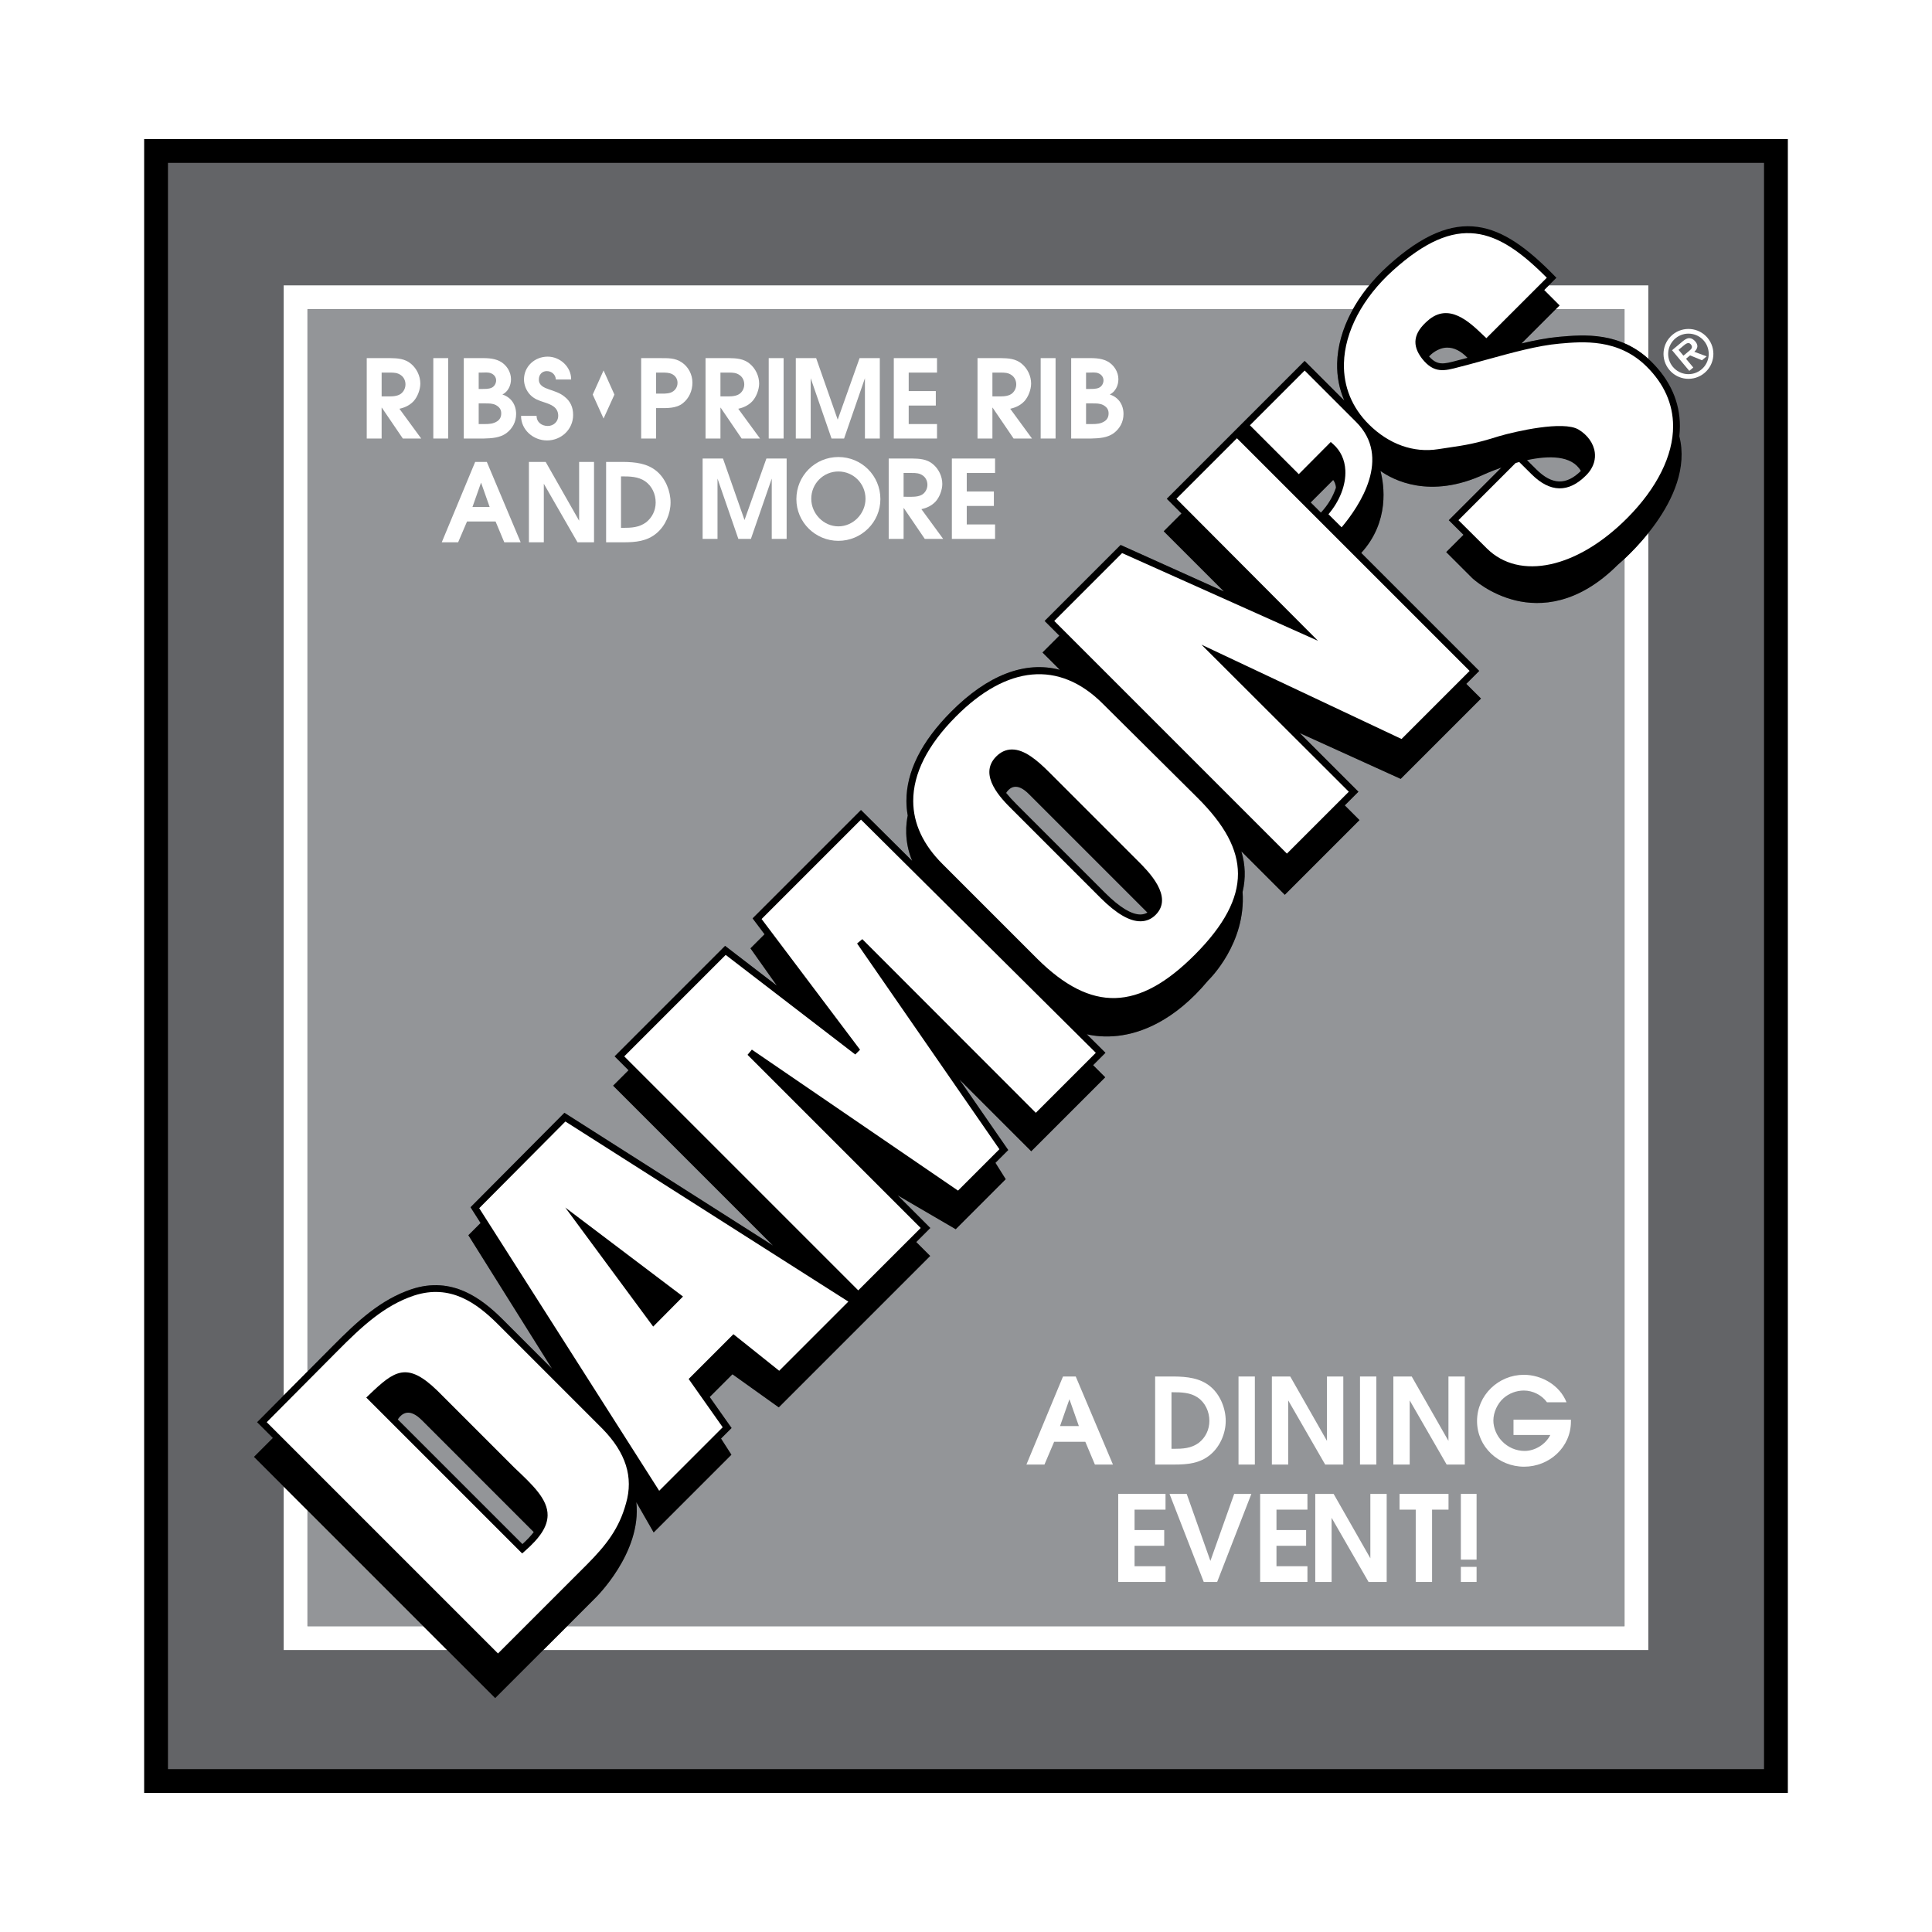
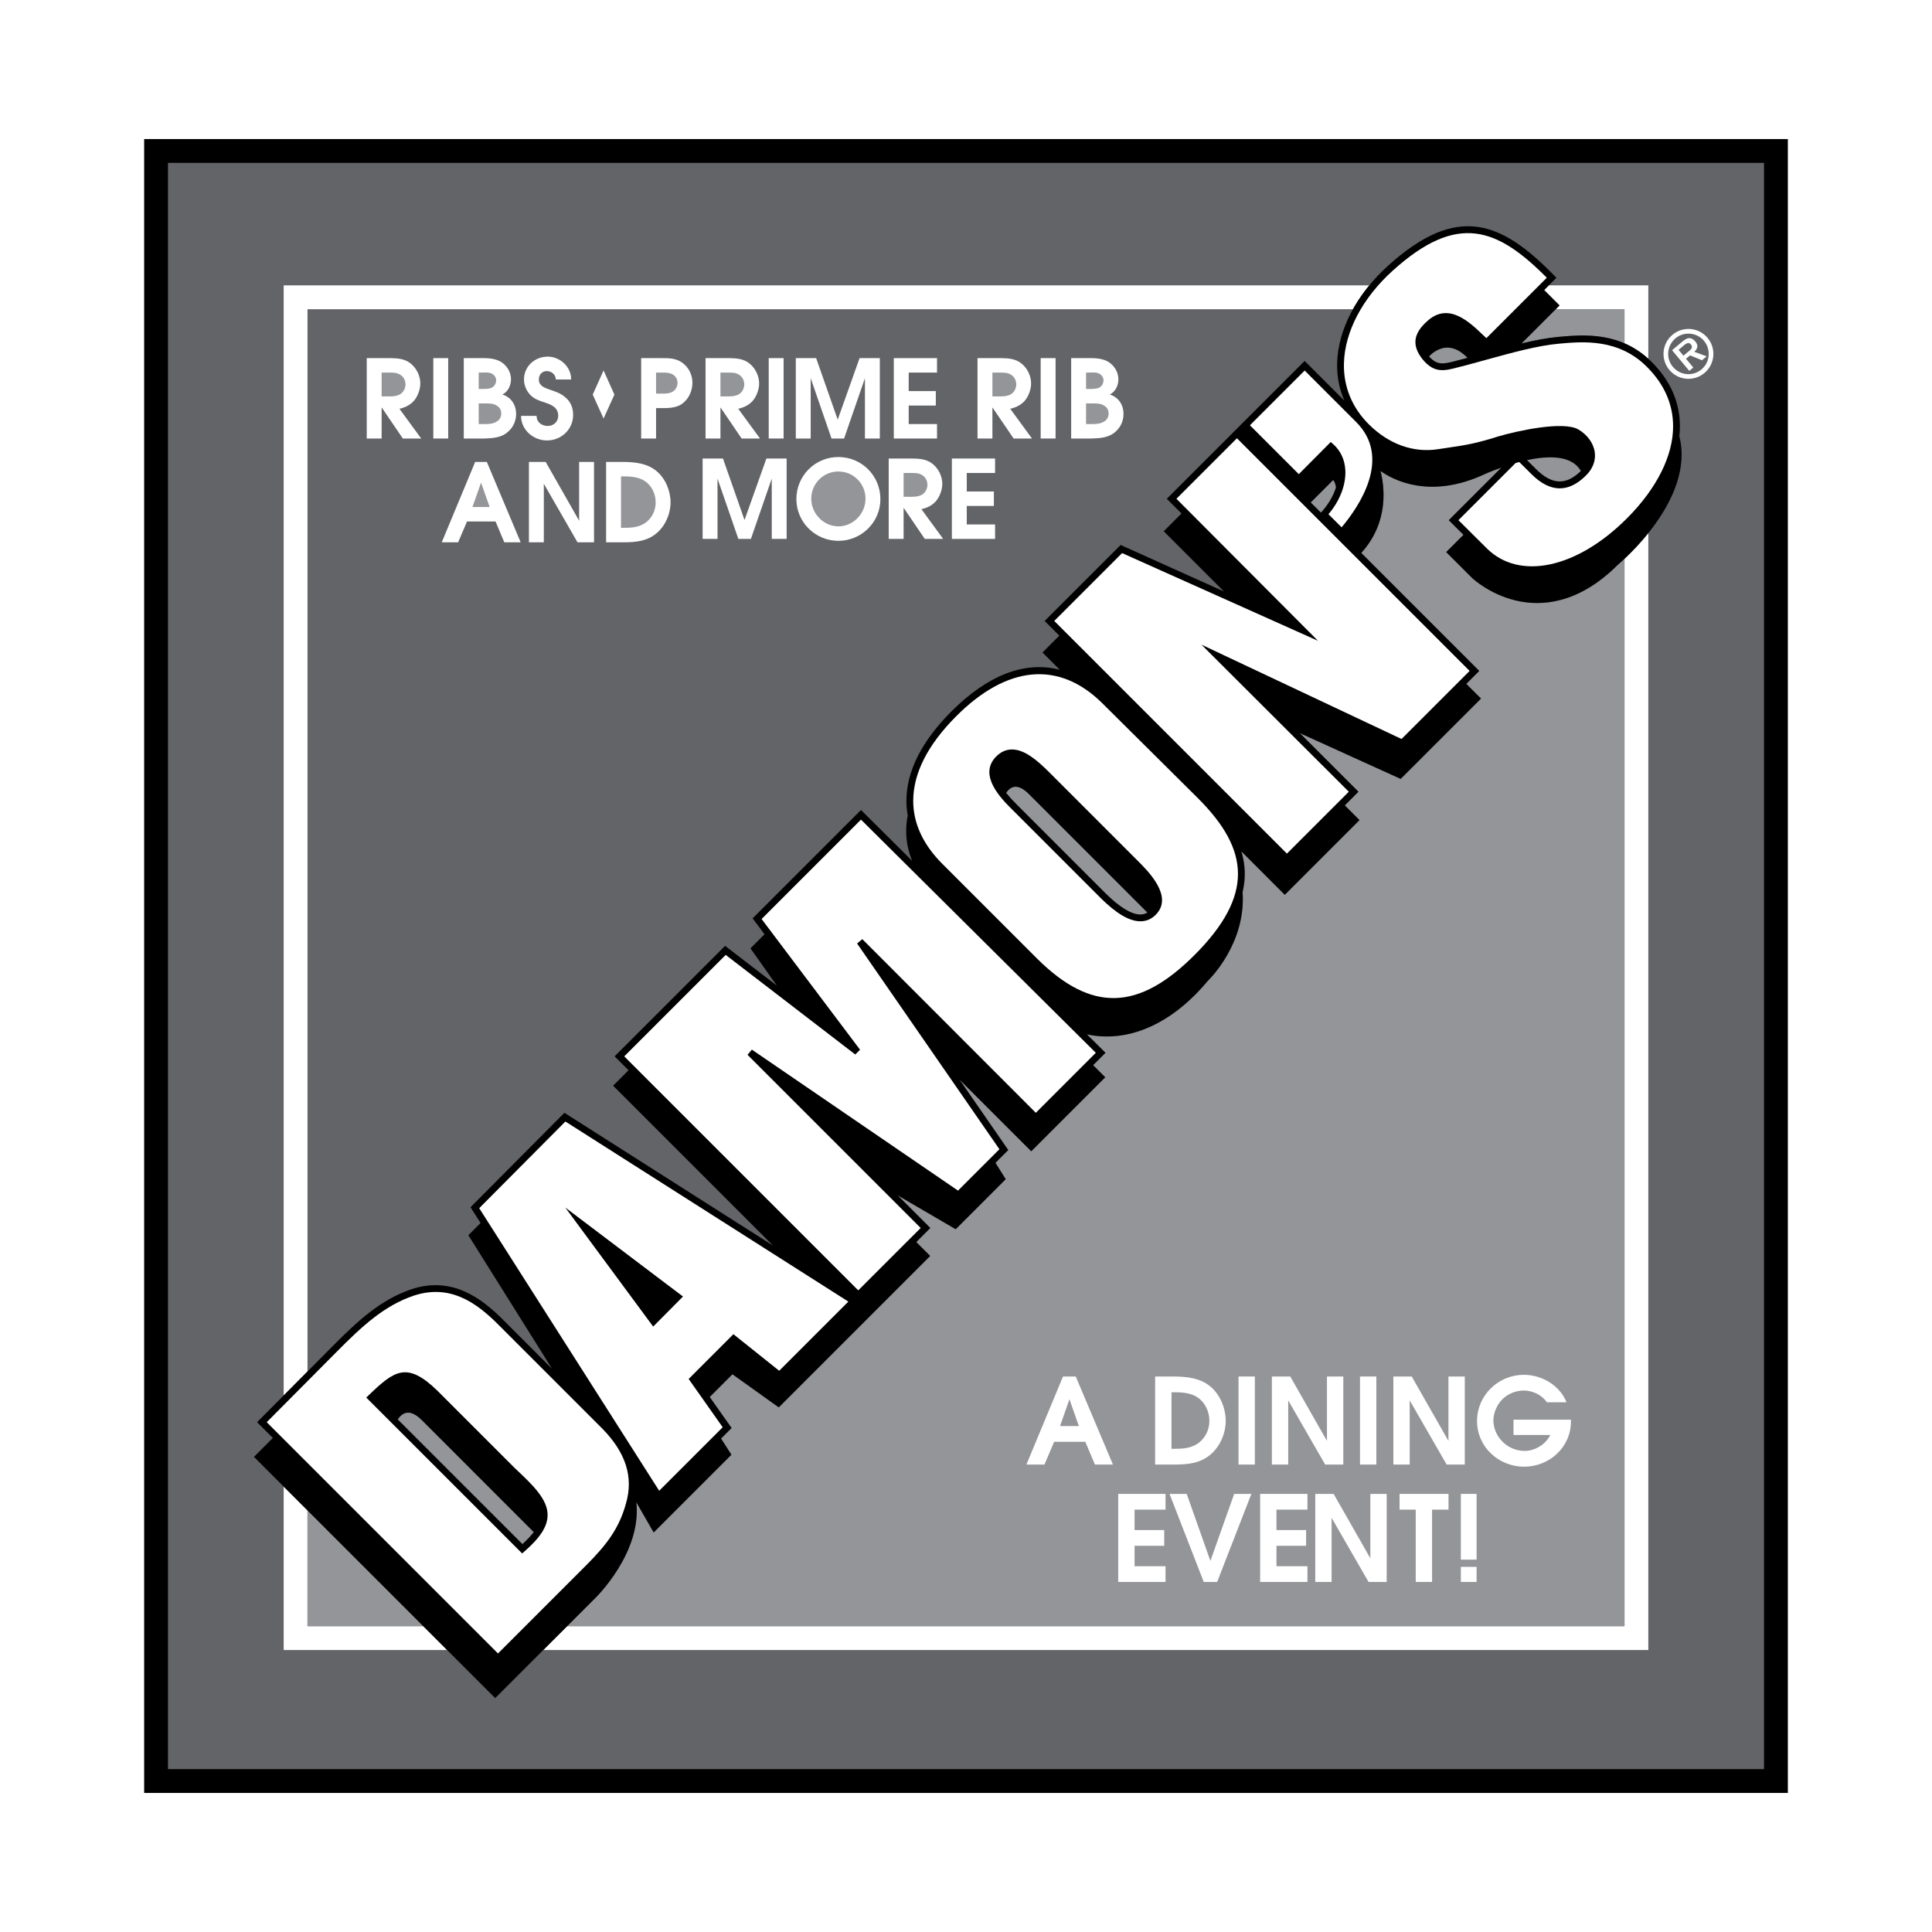
<svg xmlns="http://www.w3.org/2000/svg" version="1.0" id="Layer_1" x="0px" y="0px" width="192.756px" height="192.756px" viewBox="0 0 192.756 192.756" enable-background="new 0 0 192.756 192.756" xml:space="preserve">
  <g>
    <polygon fill-rule="evenodd" clip-rule="evenodd" fill="#FFFFFF" points="0,0 192.756,0 192.756,192.756 0,192.756 0,0  " />
    <polygon fill-rule="evenodd" clip-rule="evenodd" points="14.382,13.873 14.382,178.883 178.374,178.883 178.374,13.873    14.382,13.873  " />
    <polygon fill-rule="evenodd" clip-rule="evenodd" fill="#636467" points="175.997,16.249 175.997,176.506 16.759,176.506    16.759,16.249 175.997,16.249  " />
    <path fill-rule="evenodd" clip-rule="evenodd" fill="#FFFFFF" d="M155.594,30.474l-0.376,0.375h6.858v3.405   c0.81,0.35,1.61,0.846,2.377,1.54v-7.322h-9.929l-0.466,0.466L155.594,30.474L155.594,30.474z" />
    <path fill-rule="evenodd" clip-rule="evenodd" fill="#FFFFFF" d="M164.453,53.188c-0.904,1.128-1.794,2.02-2.377,2.565v106.493   H56.583l-2.376,2.377h110.247V53.188L164.453,53.188z" />
    <polygon fill-rule="evenodd" clip-rule="evenodd" fill="#FFFFFF" points="30.679,162.246 30.679,150.693 28.303,148.316    28.303,164.623 44.609,164.623 42.232,162.246 30.679,162.246  " />
    <path fill-rule="evenodd" clip-rule="evenodd" fill="#FFFFFF" d="M30.679,30.849h104.307c0.453-0.814,1-1.61,1.63-2.377H28.303   v110.754l2.376-2.391V30.849L30.679,30.849z" />
    <polygon fill-rule="evenodd" clip-rule="evenodd" fill="#939598" points="42.232,162.246 30.679,150.693 30.679,162.246    42.232,162.246  " />
    <path fill-rule="evenodd" clip-rule="evenodd" fill="#939598" d="M151.244,59.913c-2.634-0.627-4.295-2.176-4.368-2.246   l-2.586-2.585l1.724-1.723l-1.467-1.459l5.255-5.255c-0.998,0.352-1.684,0.664-1.706,0.674c-5.457,2.534-9.132,0.546-10.364-0.331   c0.358,1.371,0.94,5.043-1.92,8.178l11.772,11.772l-1.291,1.291l1.468,1.467l-8.014,8.014l-10.064-4.569l5.849,5.849l-1.362,1.363   l1.468,1.468l-7.452,7.453l-4.333-4.333c0.402,1.345,0.445,2.681,0.121,4.053c0.356,5.116-3.283,8.681-3.433,8.825   c-3.414,4.1-6.77,5.266-8.983,5.523c-1.336,0.154-2.414,0.012-3.125-0.152l1.86,1.848l-1.232,1.234l1.209,1.209l-7.383,7.381   l-7.164-7.162l4.87,7.039l-1.278,1.277l1.026,1.633l-4.989,4.99l-5.79-3.379l3.255,3.256l-1.402,1.402l1.389,1.389l-15.106,15.105   l-4.622-3.301l-2.268,2.268l2.182,3.094l-1.052,1.053l1.035,1.611l-7.756,7.756l-1.731-3.018c0.557,5.057-4.067,9.537-4.114,9.582   l-2.789,2.789h105.494V55.753c-0.367,0.343-0.614,0.552-0.665,0.594C157.416,60.343,153.677,60.492,151.244,59.913L151.244,59.913z   " />
-     <path fill-rule="evenodd" clip-rule="evenodd" fill="#939598" d="M30.679,136.836l2.522-2.539c2.479-2.494,4.783-4.645,7.884-5.68   c4.021-1.312,6.944,0.91,9.043,2.992c0,0,2.432,2.434,4.952,4.953l-8.349-13.322l1.219-1.219l-1.003-1.574l9.367-9.422   l20.81,13.246L61.172,108.32l1.539-1.539l-1.389-1.389L72.343,94.37l5.164,3.968l-2.632-3.721l1.406-1.405l-1.193-1.585   l10.812-10.812l5.107,5.073c-0.833-1.989-0.601-3.785-0.442-4.52c-0.085-0.473-0.13-0.952-0.132-1.437   c-0.01-2.932,1.486-5.929,4.445-8.909c3.672-3.697,7.397-5.103,10.86-4.195l-1.729-1.728l1.681-1.68l-1.467-1.467l7.581-7.581   l10.304,4.638l-6.004-6.005l1.774-1.774l-1.466-1.467l13.753-13.754l3.957,3.957c-0.501-1.155-0.746-2.407-0.715-3.722   c0.042-1.785,0.597-3.629,1.579-5.395H30.679V136.836L30.679,136.836z" />
    <path fill-rule="evenodd" clip-rule="evenodd" fill="#939598" d="M155.218,30.849l-3.416,3.417c1.33-0.317,2.57-0.556,3.733-0.66   c1.769-0.157,4.186-0.372,6.541,0.648v-3.405H155.218L155.218,30.849z" />
    <path fill-rule="evenodd" clip-rule="evenodd" d="M59.371,159.457c0.047-0.045,4.671-4.525,4.114-9.582l1.731,3.018l7.756-7.756   l-1.035-1.611l1.052-1.053l-2.182-3.094l2.268-2.268l4.622,3.301l15.106-15.105l-1.389-1.389l1.402-1.402l-3.255-3.256l5.79,3.379   l4.989-4.99l-1.026-1.633l1.278-1.277l-4.87-7.039l7.164,7.162l7.383-7.381l-1.209-1.209l1.232-1.234l-1.86-1.848   c0.711,0.164,1.789,0.307,3.125,0.152c2.214-0.258,5.569-1.424,8.983-5.523c0.149-0.145,3.789-3.709,3.433-8.825   c0.324-1.372,0.281-2.708-0.121-4.053l4.333,4.333l7.452-7.453l-1.468-1.468l1.362-1.363l-5.849-5.849l10.064,4.569l8.014-8.014   l-1.468-1.467l1.291-1.291l-11.772-11.772c2.86-3.135,2.278-6.808,1.92-8.178c1.232,0.877,4.907,2.865,10.364,0.331   c0.022-0.011,0.708-0.322,1.706-0.674l-5.255,5.255l1.467,1.459l-1.724,1.723l2.586,2.585c0.073,0.069,1.734,1.619,4.368,2.246   c2.433,0.579,6.172,0.43,10.167-3.566c0.308-0.255,7.748-6.528,6.138-12.824c0.037-0.342,0.059-0.683,0.058-1.022   c-0.009-2.391-0.963-4.546-2.838-6.407c-3.059-3.037-6.774-2.707-9.233-2.488c-1.163,0.104-2.403,0.343-3.733,0.66l3.792-3.792   l-1.535-1.536l1.225-1.224l-0.234-0.24c-5.237-5.35-9.623-7.225-16.545-0.979c-3.16,2.852-5.018,6.404-5.097,9.749   c-0.031,1.315,0.214,2.566,0.715,3.722l-3.957-3.957l-13.753,13.754l1.466,1.467l-1.774,1.774l6.004,6.005l-10.304-4.638   l-7.581,7.581l1.467,1.467l-1.681,1.68l1.729,1.728c-3.463-0.908-7.188,0.498-10.86,4.195c-2.959,2.98-4.455,5.978-4.445,8.909   c0.002,0.485,0.047,0.964,0.132,1.437c-0.158,0.734-0.391,2.531,0.442,4.52l-5.107-5.073L75.087,91.626l1.193,1.585l-1.406,1.405   l2.632,3.721l-5.164-3.968l-11.021,11.022l1.389,1.389l-1.539,1.539l15.951,15.951l-20.81-13.246l-9.367,9.422l1.003,1.574   l-1.219,1.219l8.349,13.322c-2.52-2.52-4.952-4.953-4.952-4.953c-2.099-2.082-5.023-4.305-9.043-2.992   c-3.101,1.035-5.405,3.186-7.884,5.68l-7.549,7.598l1.573,1.572l-1.886,1.887l24.068,24.068L59.371,159.457L59.371,159.457z" />
    <path fill-rule="evenodd" clip-rule="evenodd" fill="#FFFFFF" d="M162.367,51.669c-4.996,5.032-10.765,6.284-14.027,3.044   c0,0-2.108-2.096-2.831-2.815l5.703-5.703c0.12-0.034,0.241-0.067,0.363-0.1l1.229,1.22c1.854,1.841,3.687,1.877,5.445,0.106   c0.846-0.851,0.937-1.712,0.863-2.284c-0.113-0.891-0.719-1.745-1.624-2.282c-1.522-0.907-6.241,0.172-7.931,0.664   c-2.316,0.737-3.363,0.892-4.947,1.126l-1.122,0.169c-2.462,0.388-4.918-0.491-6.915-2.473c-1.683-1.672-2.544-3.775-2.488-6.083   c0.075-3.158,1.852-6.533,4.873-9.26c6.447-5.819,10.412-4.275,15.367,0.711l-6.03,6.03c-0.11-0.104-0.225-0.212-0.343-0.325   c-1.362-1.303-3.421-3.271-5.507-1.419c-1.425,1.232-1.606,2.435-0.568,3.783c1.193,1.514,2.241,1.232,3.692,0.842   c0.266-0.071,0.54-0.145,0.842-0.216c0.011-0.003,1.657-0.454,1.657-0.454c2.873-0.792,5.354-1.475,7.526-1.668   c2.334-0.208,5.86-0.522,8.694,2.292c1.742,1.729,2.629,3.724,2.638,5.928C166.938,45.443,165.318,48.698,162.367,51.669   L162.367,51.669z" />
    <path fill-rule="evenodd" clip-rule="evenodd" fill="#FFFFFF" d="M123.512,87.172c0.009,2.513-1.386,5.144-4.266,8.043   c-5.639,5.678-10.355,5.807-15.771,0.429c0,0.001-9.421-9.421-9.421-9.421c-1.944-1.93-2.934-4.048-2.941-6.295   c-0.01-2.745,1.419-5.581,4.248-8.429c5.11-5.146,10.306-5.616,14.629-1.324l9.456,9.389   C122.211,82.311,123.504,84.729,123.512,87.172L123.512,87.172z" />
    <polygon fill-rule="evenodd" clip-rule="evenodd" fill="#FFFFFF" points="72.104,142.398 65.767,148.734 47.811,120.541    56.409,111.893 84.64,129.861 77.741,136.762 73.173,133.113 68.707,137.58 72.104,142.398  " />
    <path fill-rule="evenodd" clip-rule="evenodd" fill="#FFFFFF" d="M33.683,134.777c2.417-2.434,4.659-4.529,7.616-5.516   c3.647-1.191,6.268,0.762,8.351,2.83c-0.001-0.002,10.463,10.463,10.463,10.463c2.334,2.389,3.102,4.82,2.344,7.436   c-0.684,2.512-1.958,4.152-3.931,6.137c0.001-0.002-7.407,7.408-8.84,8.84l-23.074-23.074L33.683,134.777L33.683,134.777z" />
    <polygon fill-rule="evenodd" clip-rule="evenodd" points="56.398,120.475 65.168,132.354 68.142,129.355 56.398,120.475  " />
    <path fill-rule="evenodd" clip-rule="evenodd" d="M52.335,154.777c1.569-1.369,2.279-2.475,2.299-3.584   c0.03-1.617-1.511-3.064-3.295-4.742c0.008,0.008-7.691-7.691-7.691-7.691c-3.051-2.969-4.306-2.012-6.855,0.434l-0.25,0.24   l15.553,15.553L52.335,154.777L52.335,154.777z" />
    <path fill-rule="evenodd" clip-rule="evenodd" fill="#939598" d="M52.123,154.053l-12.435-12.434   c0.121-0.191,0.422-0.592,0.877-0.666c0.445-0.072,0.957,0.176,1.52,0.738l11.165,11.166   C52.965,153.23,52.59,153.627,52.123,154.053L52.123,154.053z" />
    <path fill-rule="evenodd" clip-rule="evenodd" d="M104.655,77.022c-1.176-1.169-2.438-2.252-3.695-2.247   c-0.583,0.002-1.112,0.239-1.574,0.705c-1.845,1.863,0.554,4.248,1.577,5.267c0,0,8.838,8.838,8.838,8.838   c1.582,1.573,2.886,2.335,3.987,2.332c0.584-0.002,1.097-0.222,1.522-0.653c1.795-1.811-0.736-4.328-1.817-5.403   C113.494,85.861,104.655,77.022,104.655,77.022L104.655,77.022z" />
    <path fill-rule="evenodd" clip-rule="evenodd" fill="#939598" d="M110.28,89.104l-8.838-8.837   c-0.419-0.417-0.769-0.801-1.058-1.158c0.13-0.204,0.389-0.523,0.779-0.596c0.433-0.081,0.93,0.156,1.477,0.703l11.836,11.835   c-0.21,0.119-0.438,0.185-0.69,0.187C112.887,91.241,111.707,90.522,110.28,89.104L110.28,89.104z" />
    <polygon fill-rule="evenodd" clip-rule="evenodd" fill="#FFFFFF" points="131.495,63.934 117.372,49.762 123.409,43.725    146.623,66.938 139.832,73.73 119.87,64.318 134.571,78.991 128.396,85.165 105.183,61.952 111.952,55.182 131.495,63.934  " />
    <polygon fill-rule="evenodd" clip-rule="evenodd" fill="#FFFFFF" points="99.711,114.658 95.582,118.787 75.013,104.721    74.581,105.24 91.855,122.516 85.629,128.74 62.282,105.393 72.402,95.271 85.33,105.207 85.808,104.732 75.984,91.689    85.9,81.773 109.331,105.039 103.344,111.025 86.032,93.698 85.512,94.132 99.711,114.658  " />
    <path fill-rule="evenodd" clip-rule="evenodd" fill="#939598" d="M142.577,35.559c0.198-0.212,0.876-0.86,1.796-0.876   c0.689-0.012,1.375,0.333,2.04,1.018c0,0-0.469,0.117-1.02,0.265C144.062,36.324,143.409,36.5,142.577,35.559L142.577,35.559z" />
    <path fill-rule="evenodd" clip-rule="evenodd" fill="#FFFFFF" d="M133.854,52.61l-1.314-1.305c1.126-1.316,1.756-2.929,1.685-4.379   c-0.051-1.055-0.473-1.959-1.216-2.616l-0.24-0.212l-3.188,3.208l-4.876-4.876l5.461-5.461l5.13,5.129   C138.874,45.652,135.669,50.447,133.854,52.61L133.854,52.61z" />
    <path fill-rule="evenodd" clip-rule="evenodd" fill="#939598" d="M133.012,47.893c0.105,0.133,0.248,0.385,0.273,0.766   c-0.285,0.858-0.785,1.714-1.457,2.435l-0.043,0.046l-1.01-1.009L133.012,47.893L133.012,47.893z" />
    <path fill-rule="evenodd" clip-rule="evenodd" fill="#939598" d="M157.722,46.986c-1.465,1.446-2.877,1.398-4.439-0.153   c0,0-0.492-0.489-0.931-0.924C154.491,45.448,156.814,45.403,157.722,46.986L157.722,46.986z" />
    <path fill-rule="evenodd" clip-rule="evenodd" fill="#FFFFFF" d="M36.59,43.751h1.485v-3.077h0.022l2.093,3.077h1.833l-2.172-2.968   c0.545-0.12,1.034-0.347,1.424-0.769c0.391-0.432,0.661-1.16,0.661-1.746c0-0.749-0.357-1.498-0.932-1.975   c-0.608-0.51-1.327-0.553-2.09-0.564H36.59V43.751L36.59,43.751z" />
    <polygon fill-rule="evenodd" clip-rule="evenodd" fill="#FFFFFF" points="43.231,35.73 44.717,35.73 44.717,43.751 43.231,43.751    43.231,35.73  " />
    <path fill-rule="evenodd" clip-rule="evenodd" fill="#FFFFFF" d="M46.273,43.751h2.009c0.775-0.021,1.594-0.065,2.235-0.532   c0.618-0.466,0.976-1.129,0.976-1.914c0-0.915-0.488-1.664-1.367-1.946c0.564-0.282,0.857-0.899,0.857-1.527   c0-0.747-0.466-1.462-1.128-1.799c-0.671-0.336-1.406-0.304-2.13-0.304h-1.453V43.751L46.273,43.751z" />
    <path fill-rule="evenodd" clip-rule="evenodd" fill="#FFFFFF" d="M53.536,41.491c0,0.64,0.52,1.008,1.117,1.008   c0.564,0,1.041-0.422,1.041-1.008c0-0.878-0.737-1.138-1.399-1.355c-0.532-0.173-0.987-0.325-1.389-0.737   c-0.39-0.401-0.628-0.986-0.628-1.539c0-1.312,1.084-2.278,2.364-2.278c1.237,0,2.354,1.02,2.342,2.278h-1.528   c-0.022-0.499-0.434-0.835-0.9-0.835c-0.488,0-0.803,0.37-0.792,0.846c-0.011,0.586,0.532,0.813,1.009,0.976   c0.564,0.195,1.107,0.357,1.562,0.737c0.575,0.455,0.846,1.041,0.846,1.821c0,1.432-1.182,2.538-2.603,2.538   c-1.367,0-2.593-1.052-2.593-2.451H53.536L53.536,41.491z" />
    <path fill-rule="evenodd" clip-rule="evenodd" fill="#FFFFFF" d="M65.455,43.751v-3.034h0.292c0.79,0,1.721,0.044,2.382-0.488   c0.629-0.5,0.954-1.26,0.954-2.054c0-0.806-0.401-1.577-1.062-2.021c-0.672-0.456-1.397-0.423-2.166-0.423h-1.886v8.021H65.455   L65.455,43.751z" />
    <path fill-rule="evenodd" clip-rule="evenodd" fill="#FFFFFF" d="M70.393,43.751h1.486v-3.077H71.9l2.093,3.077h1.834l-2.172-2.968   c0.545-0.12,1.034-0.347,1.423-0.769c0.391-0.432,0.662-1.16,0.662-1.746c0-0.749-0.358-1.498-0.932-1.975   c-0.608-0.51-1.328-0.553-2.091-0.564h-2.325V43.751L70.393,43.751z" />
    <polygon fill-rule="evenodd" clip-rule="evenodd" fill="#FFFFFF" points="76.695,35.73 78.18,35.73 78.18,43.751 76.695,43.751    76.695,35.73  " />
    <polygon fill-rule="evenodd" clip-rule="evenodd" fill="#FFFFFF" points="79.397,35.73 81.427,35.73 83.578,41.868 85.76,35.73    87.779,35.73 87.779,43.751 86.294,43.751 86.294,37.733 84.214,43.751 82.962,43.751 80.883,37.733 80.883,43.751 79.397,43.751    79.397,35.73  " />
    <polygon fill-rule="evenodd" clip-rule="evenodd" fill="#FFFFFF" points="89.175,35.73 93.486,35.73 93.486,37.173 90.661,37.173    90.661,39.019 93.366,39.019 93.366,40.462 90.661,40.462 90.661,42.308 93.486,42.308 93.486,43.751 89.175,43.751 89.175,35.73     " />
    <path fill-rule="evenodd" clip-rule="evenodd" fill="#FFFFFF" d="M97.528,43.751h1.485v-3.077h0.022l2.093,3.077h1.834   l-2.172-2.968c0.545-0.12,1.033-0.347,1.424-0.769c0.391-0.432,0.661-1.16,0.661-1.746c0-0.749-0.357-1.498-0.933-1.975   c-0.607-0.51-1.327-0.553-2.09-0.564h-2.325V43.751L97.528,43.751z" />
    <polygon fill-rule="evenodd" clip-rule="evenodd" fill="#FFFFFF" points="103.829,35.73 105.314,35.73 105.314,43.751    103.829,43.751 103.829,35.73  " />
    <path fill-rule="evenodd" clip-rule="evenodd" fill="#FFFFFF" d="M106.871,43.751h2.01c0.775-0.021,1.594-0.065,2.235-0.532   c0.617-0.466,0.976-1.129,0.976-1.914c0-0.915-0.488-1.664-1.366-1.946c0.563-0.282,0.856-0.899,0.856-1.527   c0-0.747-0.466-1.462-1.127-1.799c-0.672-0.336-1.407-0.304-2.131-0.304h-1.453V43.751L106.871,43.751z" />
    <polygon fill-rule="evenodd" clip-rule="evenodd" fill="#FFFFFF" points="44.074,54.106 45.708,54.106 46.596,52.027    49.442,52.027 50.312,54.106 51.947,54.106 48.571,46.085 47.408,46.085 44.074,54.106  " />
    <polygon fill-rule="evenodd" clip-rule="evenodd" fill="#FFFFFF" points="52.771,46.085 54.441,46.085 57.78,51.952 57.78,46.085    59.266,46.085 59.266,54.106 57.617,54.106 54.257,48.263 54.257,54.106 52.771,54.106 52.771,46.085  " />
    <path fill-rule="evenodd" clip-rule="evenodd" fill="#FFFFFF" d="M60.472,54.106h1.714c1.229,0,2.372-0.097,3.339-0.922   c0.867-0.738,1.377-1.932,1.377-3.05c0-1.14-0.499-2.378-1.377-3.116c-0.946-0.803-2.175-0.922-3.372-0.933h-1.681V54.106   L60.472,54.106z" />
    <polygon fill-rule="evenodd" clip-rule="evenodd" fill="#FFFFFF" points="70.101,45.747 72.131,45.747 74.281,51.884    76.464,45.747 78.483,45.747 78.483,53.767 76.998,53.767 76.998,47.749 74.918,53.767 73.666,53.767 71.586,47.749 71.586,53.767    70.101,53.767 70.101,45.747  " />
    <path fill-rule="evenodd" clip-rule="evenodd" fill="#FFFFFF" d="M83.646,45.597c-2.324,0-4.191,1.866-4.191,4.197   c0,2.32,1.9,4.165,4.191,4.165s4.191-1.845,4.191-4.165C87.837,47.463,85.969,45.597,83.646,45.597L83.646,45.597z" />
    <path fill-rule="evenodd" clip-rule="evenodd" fill="#FFFFFF" d="M88.667,53.767h1.485V50.69h0.021l2.093,3.077h1.834l-2.172-2.968   c0.545-0.119,1.034-0.347,1.424-0.768c0.391-0.433,0.662-1.16,0.662-1.746c0-0.749-0.358-1.498-0.933-1.975   c-0.608-0.51-1.327-0.553-2.09-0.563h-2.325V53.767L88.667,53.767z" />
    <polygon fill-rule="evenodd" clip-rule="evenodd" fill="#FFFFFF" points="94.968,45.747 99.278,45.747 99.278,47.189    96.453,47.189 96.453,49.035 99.159,49.035 99.159,50.478 96.453,50.478 96.453,52.324 99.278,52.324 99.278,53.767 94.968,53.767    94.968,45.747  " />
    <polygon fill-rule="evenodd" clip-rule="evenodd" fill="#FFFFFF" points="60.218,36.96 59.136,39.369 60.218,41.756 61.301,39.369    60.218,36.96  " />
    <polygon fill-rule="evenodd" clip-rule="evenodd" fill="#FFFFFF" points="102.406,146.119 104.206,146.119 105.172,143.848    108.283,143.848 109.239,146.119 111.039,146.119 107.327,137.334 106.056,137.334 102.406,146.119  " />
    <path fill-rule="evenodd" clip-rule="evenodd" fill="#FFFFFF" d="M115.249,146.119h1.88c1.344,0,2.592-0.105,3.65-1.004   c0.952-0.805,1.511-2.117,1.511-3.348c0-1.252-0.547-2.613-1.511-3.418c-1.035-0.875-2.378-1.004-3.687-1.016h-1.844V146.119   L115.249,146.119z" />
    <polygon fill-rule="evenodd" clip-rule="evenodd" fill="#FFFFFF" points="123.567,137.334 125.197,137.334 125.197,146.119    123.567,146.119 123.567,137.334  " />
    <polygon fill-rule="evenodd" clip-rule="evenodd" fill="#FFFFFF" points="126.895,137.334 128.728,137.334 132.391,143.758    132.391,137.334 134.021,137.334 134.021,146.119 132.213,146.119 128.525,139.719 128.525,146.119 126.895,146.119    126.895,137.334  " />
    <polygon fill-rule="evenodd" clip-rule="evenodd" fill="#FFFFFF" points="135.688,137.334 137.318,137.334 137.318,146.119    135.688,146.119 135.688,137.334  " />
    <polygon fill-rule="evenodd" clip-rule="evenodd" fill="#FFFFFF" points="139.016,137.334 140.848,137.334 144.512,143.758    144.512,137.334 146.142,137.334 146.142,146.119 144.333,146.119 140.646,139.719 140.646,146.119 139.016,146.119    139.016,137.334  " />
    <path fill-rule="evenodd" clip-rule="evenodd" fill="#FFFFFF" d="M154.342,139.906c-0.523-0.73-1.426-1.172-2.306-1.172   c-0.749,0-1.474,0.275-2.032,0.766c-0.605,0.537-1.01,1.412-1.01,2.225c0,0.734,0.333,1.516,0.844,2.043   c0.594,0.635,1.426,0.992,2.27,0.992c1.034,0,2.092-0.645,2.566-1.59h-3.672v-1.529h5.729v0.189c0,2.572-2.163,4.502-4.67,4.502   c-2.532,0-4.696-1.967-4.696-4.549c0-2.607,2.152-4.619,4.672-4.619c1.782,0,3.589,1.051,4.254,2.742H154.342L154.342,139.906z" />
    <polygon fill-rule="evenodd" clip-rule="evenodd" fill="#FFFFFF" points="111.565,149.047 116.285,149.047 116.285,150.617    113.195,150.617 113.195,152.654 116.154,152.654 116.154,154.225 113.195,154.225 113.195,156.262 116.285,156.262    116.285,157.832 111.565,157.832 111.565,149.047  " />
    <polygon fill-rule="evenodd" clip-rule="evenodd" fill="#FFFFFF" points="116.684,149.047 118.398,149.047 120.761,155.732    123.135,149.047 124.85,149.047 121.436,157.832 120.099,157.832 116.684,149.047  " />
    <polygon fill-rule="evenodd" clip-rule="evenodd" fill="#FFFFFF" points="125.724,149.047 130.443,149.047 130.443,150.617    127.354,150.617 127.354,152.654 130.312,152.654 130.312,154.225 127.354,154.225 127.354,156.262 130.443,156.262    130.443,157.832 125.724,157.832 125.724,149.047  " />
    <polygon fill-rule="evenodd" clip-rule="evenodd" fill="#FFFFFF" points="131.224,149.047 133.056,149.047 136.72,155.471    136.72,149.047 138.35,149.047 138.35,157.832 136.541,157.832 132.854,151.432 132.854,157.832 131.224,157.832 131.224,149.047     " />
    <polygon fill-rule="evenodd" clip-rule="evenodd" fill="#FFFFFF" points="141.248,150.617 139.632,150.617 139.632,149.047    144.519,149.047 144.519,150.617 142.878,150.617 142.878,157.832 141.248,157.832 141.248,150.617  " />
    <polygon fill-rule="evenodd" clip-rule="evenodd" fill="#FFFFFF" points="145.749,149.047 147.319,149.047 147.319,155.604    145.749,155.604 145.749,149.047  " />
    <polygon fill-rule="evenodd" clip-rule="evenodd" fill="#FFFFFF" points="145.749,156.326 147.319,156.326 147.319,157.832    145.749,157.832 145.749,156.326  " />
    <polygon fill-rule="evenodd" clip-rule="evenodd" fill="#939598" points="105.761,142.277 106.697,139.604 107.638,142.277    105.761,142.277  " />
    <path fill-rule="evenodd" clip-rule="evenodd" fill="#939598" d="M116.879,144.549v-5.645h0.119c0.856,0,1.76,0.023,2.497,0.525   c0.761,0.523,1.165,1.42,1.165,2.338c0,0.859-0.381,1.658-1.058,2.184c-0.762,0.561-1.605,0.598-2.521,0.598H116.879   L116.879,144.549z" />
    <path fill-rule="evenodd" clip-rule="evenodd" fill="#939598" d="M38.076,39.549v-2.376h0.829c0.414,0,0.763,0.011,1.112,0.271   c0.284,0.206,0.437,0.553,0.437,0.901c0,0.336-0.131,0.64-0.371,0.868c-0.294,0.283-0.795,0.336-1.188,0.336H38.076L38.076,39.549z   " />
    <path fill-rule="evenodd" clip-rule="evenodd" fill="#939598" d="M47.759,42.308V40.25h0.648c0.367,0,0.727-0.011,1.066,0.163   c0.349,0.196,0.535,0.436,0.535,0.828c0,0.338-0.12,0.599-0.393,0.784c-0.393,0.261-0.796,0.283-1.234,0.283H47.759L47.759,42.308z   " />
    <path fill-rule="evenodd" clip-rule="evenodd" fill="#939598" d="M47.759,38.807v-1.634h0.273c0.311,0,0.688-0.055,0.97,0.075   c0.292,0.119,0.497,0.379,0.497,0.703c0,0.304-0.173,0.606-0.454,0.736s-0.691,0.119-1.005,0.119H47.759L47.759,38.807z" />
    <path fill-rule="evenodd" clip-rule="evenodd" fill="#939598" d="M65.455,39.273v-2.1h0.27c0.325,0,0.78-0.022,1.104,0.065   c0.443,0.12,0.768,0.468,0.768,0.957c0,0.469-0.292,0.85-0.725,0.991c-0.357,0.109-0.779,0.087-1.147,0.087H65.455L65.455,39.273z" />
    <path fill-rule="evenodd" clip-rule="evenodd" fill="#939598" d="M71.879,39.549v-2.376h0.828c0.415,0,0.764,0.011,1.112,0.271   c0.283,0.206,0.436,0.553,0.436,0.901c0,0.336-0.131,0.64-0.371,0.868c-0.295,0.283-0.796,0.336-1.189,0.336H71.879L71.879,39.549z   " />
    <path fill-rule="evenodd" clip-rule="evenodd" fill="#939598" d="M99.013,39.549v-2.376h0.829c0.414,0,0.764,0.011,1.112,0.271   c0.283,0.206,0.436,0.553,0.436,0.901c0,0.336-0.131,0.64-0.37,0.868c-0.295,0.283-0.797,0.336-1.189,0.336H99.013L99.013,39.549z" />
    <path fill-rule="evenodd" clip-rule="evenodd" fill="#939598" d="M108.356,42.308V40.25h0.648c0.367,0,0.728-0.011,1.066,0.163   c0.349,0.196,0.535,0.436,0.535,0.828c0,0.338-0.121,0.599-0.394,0.784c-0.393,0.261-0.797,0.283-1.233,0.283H108.356   L108.356,42.308z" />
    <path fill-rule="evenodd" clip-rule="evenodd" fill="#939598" d="M108.356,38.807v-1.634h0.273c0.311,0,0.688-0.055,0.97,0.075   c0.292,0.119,0.497,0.379,0.497,0.703c0,0.304-0.173,0.606-0.454,0.736c-0.28,0.13-0.691,0.119-1.005,0.119H108.356L108.356,38.807   z" />
    <polygon fill-rule="evenodd" clip-rule="evenodd" fill="#939598" points="47.137,50.584 47.995,48.15 48.854,50.584 47.137,50.584     " />
    <path fill-rule="evenodd" clip-rule="evenodd" fill="#939598" d="M61.958,52.664v-5.135h0.109c0.783,0,1.61,0.021,2.284,0.477   c0.696,0.478,1.066,1.292,1.066,2.128c0,0.782-0.348,1.509-0.968,1.986c-0.695,0.511-1.468,0.543-2.306,0.543H61.958L61.958,52.664   z" />
    <path fill-rule="evenodd" clip-rule="evenodd" fill="#939598" d="M83.646,47.04c1.505,0,2.706,1.214,2.706,2.722   c0,1.485-1.232,2.753-2.706,2.753c-1.473,0-2.706-1.268-2.706-2.753C80.94,48.254,82.141,47.04,83.646,47.04L83.646,47.04z" />
    <path fill-rule="evenodd" clip-rule="evenodd" fill="#939598" d="M90.152,49.565v-2.376h0.828c0.415,0,0.763,0.011,1.112,0.271   c0.283,0.206,0.436,0.554,0.436,0.9c0,0.336-0.131,0.641-0.371,0.868c-0.294,0.282-0.795,0.336-1.188,0.336H90.152L90.152,49.565z" />
    <path fill-rule="evenodd" clip-rule="evenodd" fill="#FFFFFF" d="M170.054,37.214c1.05-0.876,1.195-2.443,0.311-3.503   c-0.881-1.055-2.448-1.191-3.498-0.315c-1.06,0.885-1.2,2.448-0.32,3.503C167.432,37.959,168.994,38.099,170.054,37.214   L170.054,37.214z" />
    <path fill-rule="evenodd" clip-rule="evenodd" fill="#636467" d="M169.757,36.858c-0.862,0.719-2.135,0.605-2.854-0.256   c-0.715-0.857-0.601-2.128,0.261-2.848c0.853-0.711,2.13-0.601,2.845,0.255C170.728,34.87,170.608,36.147,169.757,36.858   L169.757,36.858z" />
    <path fill-rule="evenodd" clip-rule="evenodd" fill="#FFFFFF" d="M169.044,35.1c0.346-0.331,0.416-0.65,0.102-1.026   c-0.178-0.212-0.402-0.361-0.689-0.332c-0.236,0.038-0.464,0.22-0.643,0.368l-0.994,0.832l1.72,2.06l0.401-0.335l-0.728-0.872   l0.405-0.339l1.189,0.487l0.465-0.389L169.044,35.1L169.044,35.1z" />
    <path fill-rule="evenodd" clip-rule="evenodd" fill="#636467" d="M167.956,35.487l-0.488-0.584l0.5-0.418   c0.198-0.165,0.49-0.409,0.722-0.132c0.216,0.257,0.103,0.444-0.124,0.625L167.956,35.487L167.956,35.487z" />
  </g>
</svg>